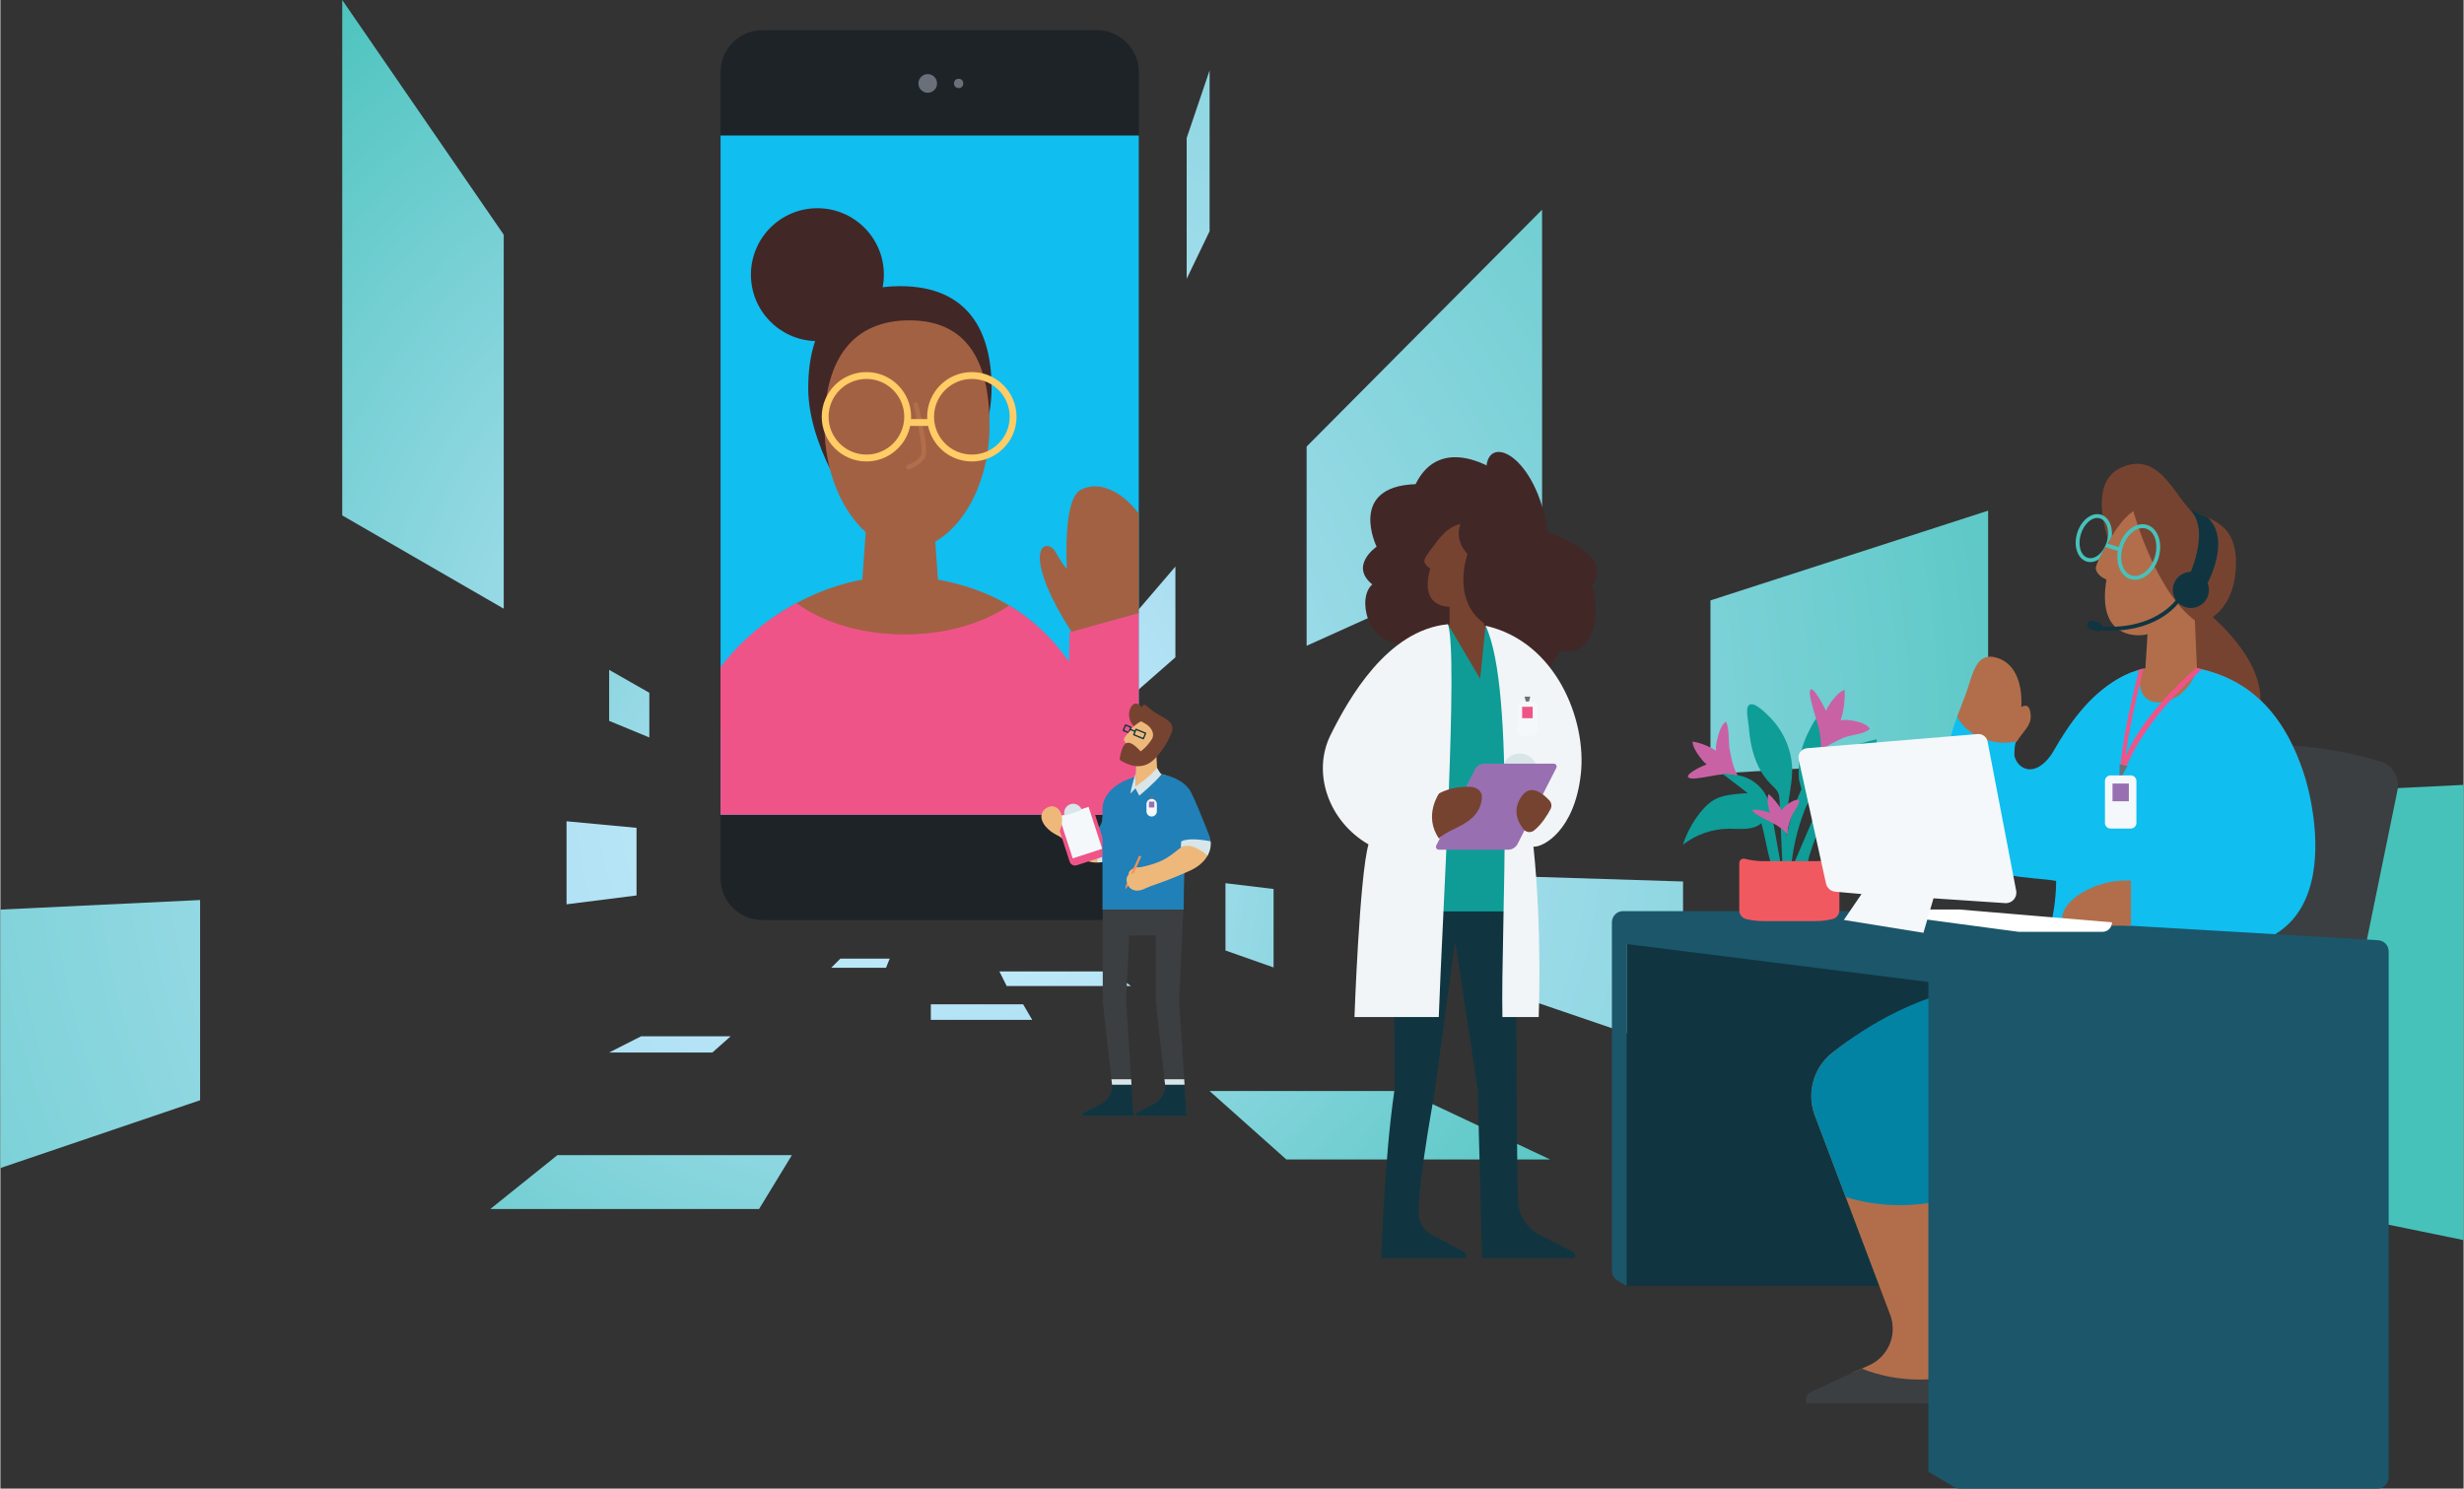
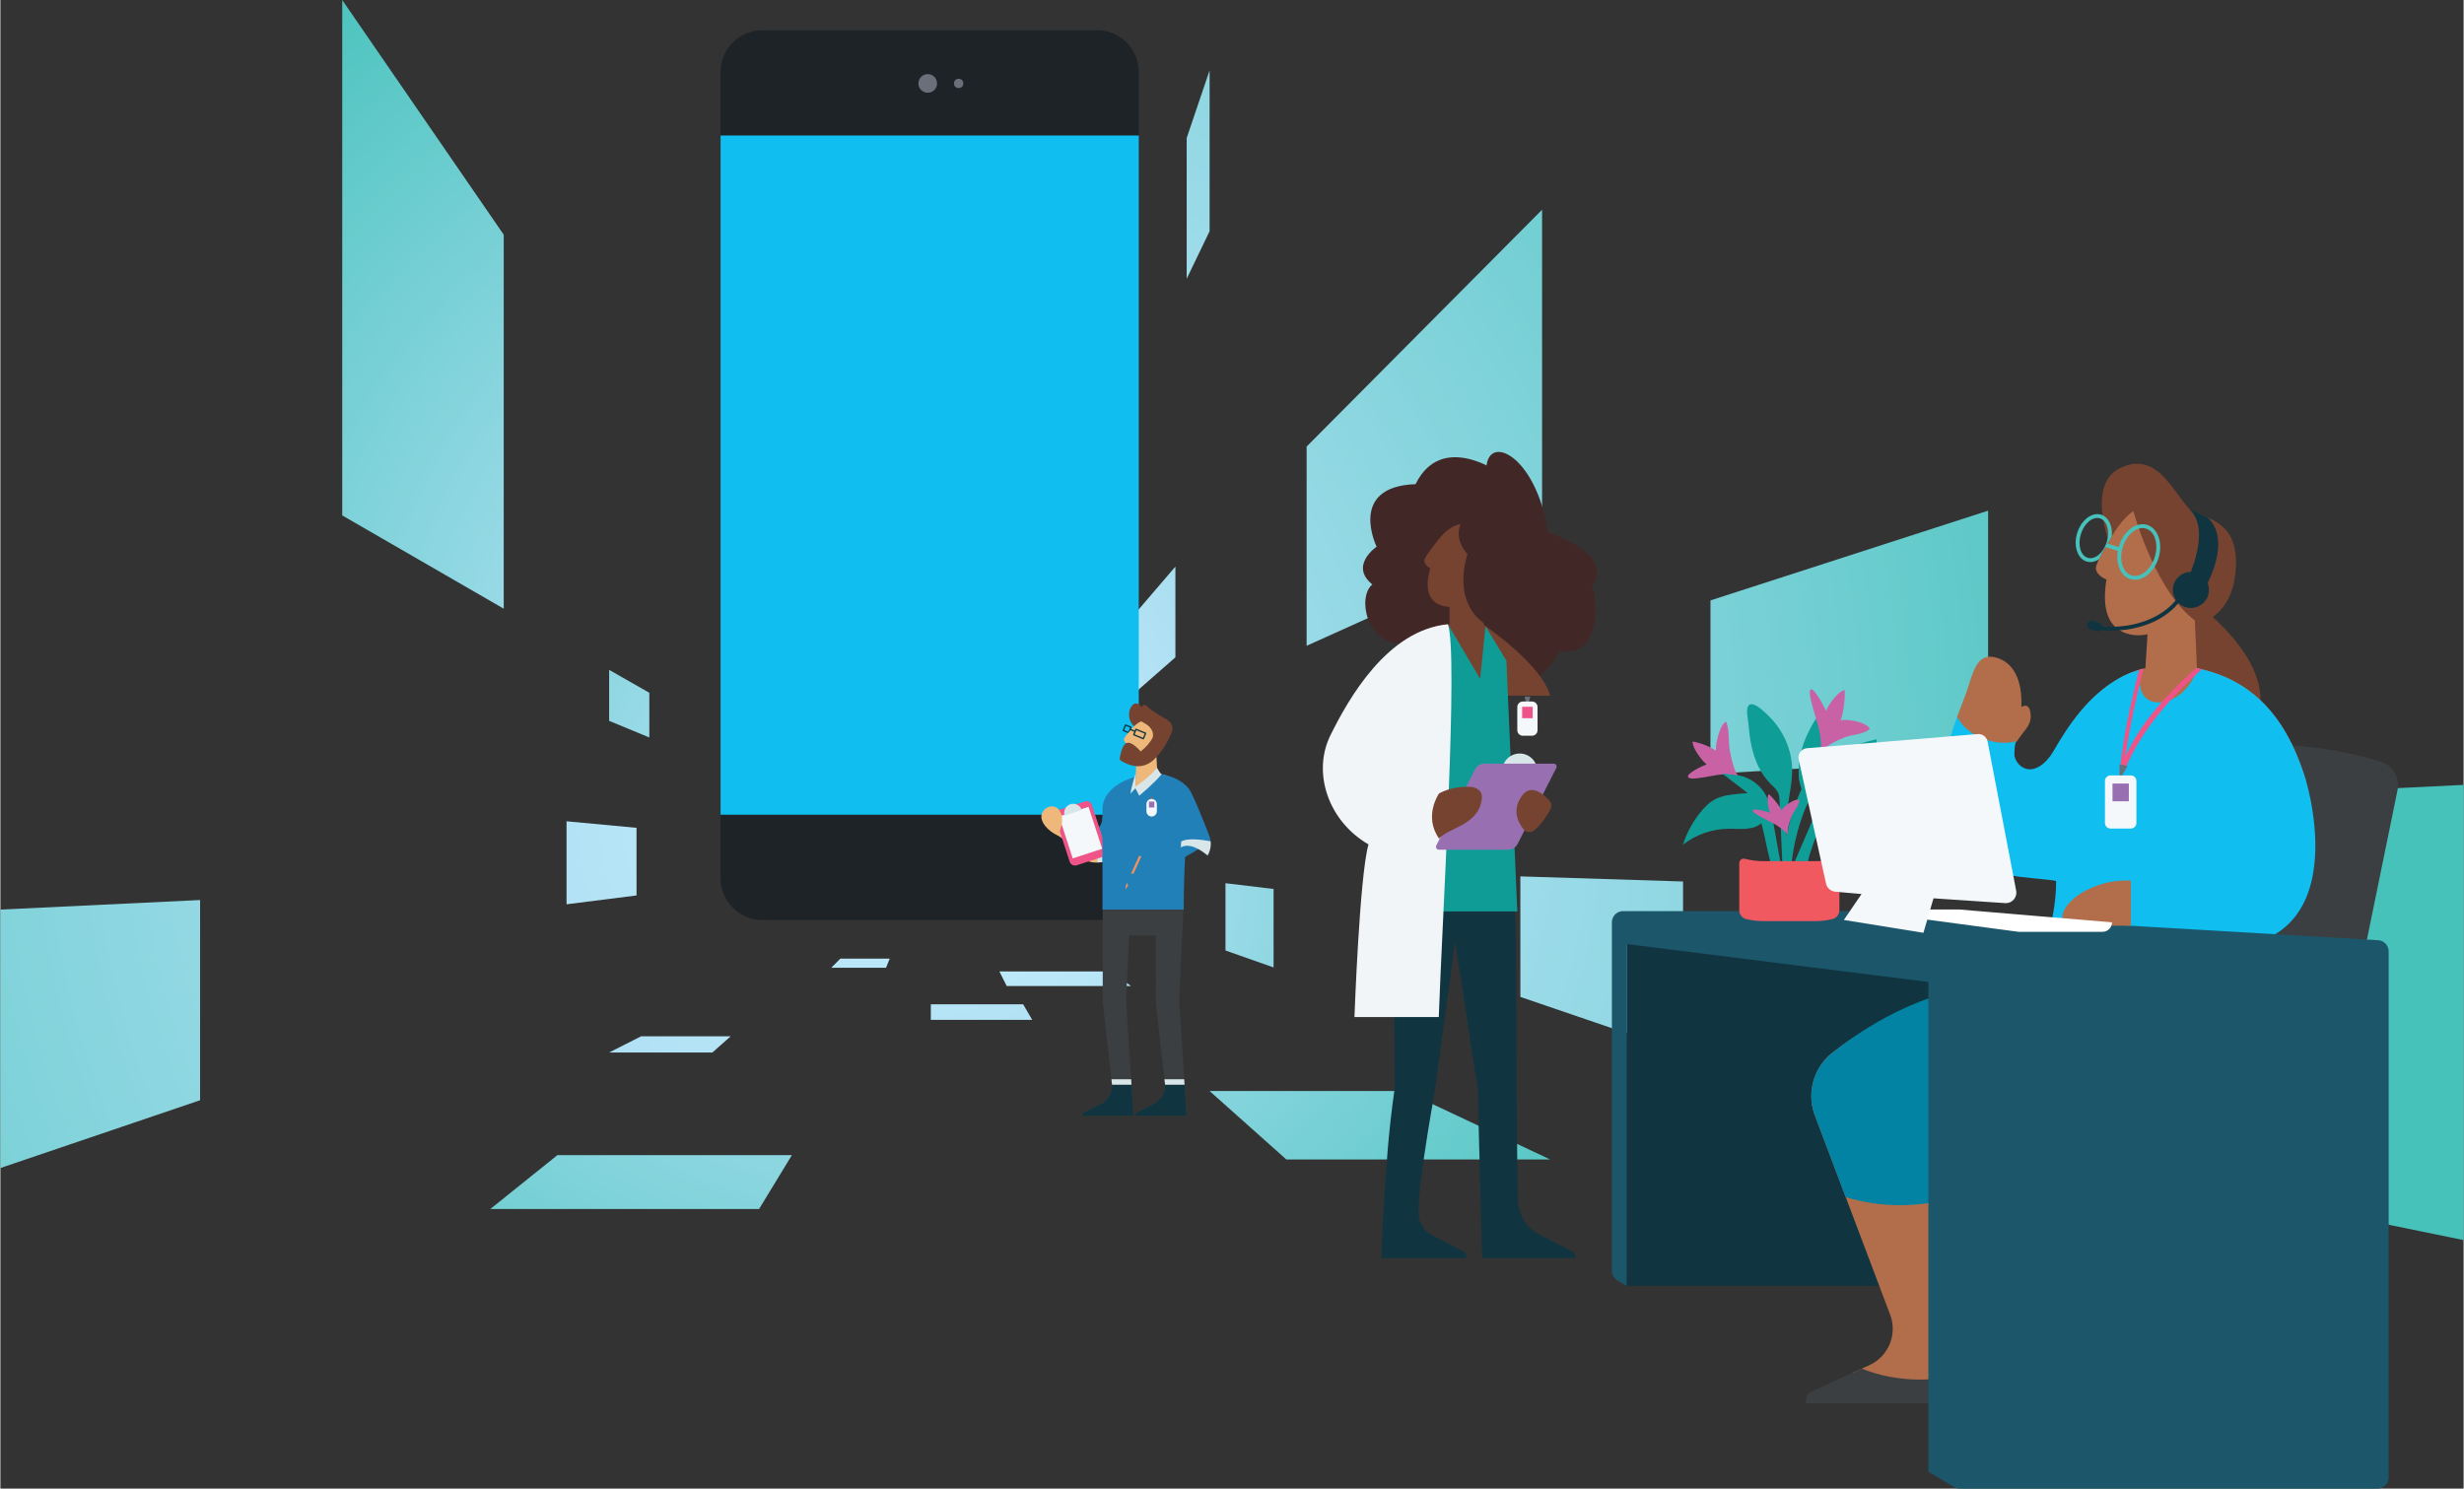
<svg xmlns="http://www.w3.org/2000/svg" xmlns:xlink="http://www.w3.org/1999/xlink" version="1.1" x="0px" y="0px" width="1938px" height="1171px" viewBox="0 0 1938.88 1171.9" style="enable-background:new 0 0 1938.88 1171.9;" xml:space="preserve" aria-hidden="true">
  <rect x="0" y="0" width="1938.88" height="1171.9" fill="#333333" stroke="none" />
  <style type="text/css">
	.st0-6089ab322bc5e{fill:url(#SVGID_1_6089ab322bc5e);}
	.st1-6089ab322bc5e{fill:url(#SVGID_2_6089ab322bc5e);}
	.st2-6089ab322bc5e{fill:url(#SVGID_3_6089ab322bc5e);}
	.st3-6089ab322bc5e{fill:url(#SVGID_4_6089ab322bc5e);}
	.st4-6089ab322bc5e{fill:url(#SVGID_5_6089ab322bc5e);}
	.st5-6089ab322bc5e{fill:url(#SVGID_6_6089ab322bc5e);}
	.st6-6089ab322bc5e{fill:url(#SVGID_7_6089ab322bc5e);}
	.st7-6089ab322bc5e{fill:url(#SVGID_8_6089ab322bc5e);}
	.st8-6089ab322bc5e{fill:url(#SVGID_9_6089ab322bc5e);}
	.st9-6089ab322bc5e{fill:url(#SVGID_10_6089ab322bc5e);}
	.st10-6089ab322bc5e{fill:url(#SVGID_11_6089ab322bc5e);}
	.st11-6089ab322bc5e{fill:url(#SVGID_12_6089ab322bc5e);}
	.st12-6089ab322bc5e{fill:url(#SVGID_13_6089ab322bc5e);}
	.st13-6089ab322bc5e{fill:url(#SVGID_14_6089ab322bc5e);}
	.st14-6089ab322bc5e{fill:url(#SVGID_15_6089ab322bc5e);}
	.st15-6089ab322bc5e{fill:url(#SVGID_16_6089ab322bc5e);}
	.st16-6089ab322bc5e{fill:url(#SVGID_17_6089ab322bc5e);}
	.st17-6089ab322bc5e{fill:#1E2327;}
	.st18-6089ab322bc5e{fill:#10BEF0;}
	.st19-6089ab322bc5e{fill:#697079;}
	.st20-6089ab322bc5e{clip-path:url(#SVGID_19_6089ab322bc5e);}
	.st21-6089ab322bc5e{fill:#EF5489;}
	.st22-6089ab322bc5e{fill:#A36143;}
	.st23-6089ab322bc5e{fill:#F15961;}
	.st24-6089ab322bc5e{fill:#422727;}
	.st25-6089ab322bc5e{fill:#B26E4B;}
	.st26-6089ab322bc5e{fill:#FFCC66;}
	.st27-6089ab322bc5e{fill:#774331;}
	.st28-6089ab322bc5e{fill:#103540;}
	.st29-6089ab322bc5e{fill:#0F9C97;}
	.st30-6089ab322bc5e{fill:#F2F5F7;}
	.st31-6089ab322bc5e{fill:#6A707A;}
	.st32-6089ab322bc5e{fill:#F4F8FA;}
	.st33-6089ab322bc5e{fill:#D8E5E9;}
	.st34-6089ab322bc5e{fill:#9870B1;}
	.st35-6089ab322bc5e{fill:#3B3F41;}
	.st36-6089ab322bc5e{fill:#EFB87B;}
	.st37-6089ab322bc5e{fill:#2180B7;}
	.st38-6089ab322bc5e{fill:#F6915A;}
	.st39-6089ab322bc5e{fill:#103541;}
	.st40-6089ab322bc5e{fill:#48C1BC;}
	.st41-6089ab322bc5e{fill:none;}
	.st42-6089ab322bc5e{fill:#0383A4;}
	.st43-6089ab322bc5e{fill:#1B566B;}
	.st44-6089ab322bc5e{fill:#C962A5;}
	.st45-6089ab322bc5e{fill:#0E9D97;}
	.st46-6089ab322bc5e{fill:#47C2BB;}
	.st47-6089ab322bc5e{fill:#FFFFFF;}
	.st48-6089ab322bc5e{fill:url(#SVGID_20_);}
	.st49-6089ab322bc5e{fill:url(#SVGID_21_);}
	.st50-6089ab322bc5e{fill:url(#SVGID_22_);}
	.st51-6089ab322bc5e{fill:url(#SVGID_23_);}
	.st52-6089ab322bc5e{fill:url(#SVGID_24_);}
	.st53-6089ab322bc5e{fill:url(#SVGID_25_);}
	.st54-6089ab322bc5e{fill:url(#SVGID_26_);}
	.st55-6089ab322bc5e{fill:url(#SVGID_27_);}
	.st56-6089ab322bc5e{fill:url(#SVGID_28_);}
	.st57-6089ab322bc5e{fill:url(#SVGID_29_);}
	.st58-6089ab322bc5e{fill:url(#SVGID_30_);}
	.st59-6089ab322bc5e{fill:url(#SVGID_31_);}
	.st60-6089ab322bc5e{fill:url(#SVGID_32_);}
	.st61-6089ab322bc5e{fill:url(#SVGID_33_);}
	.st62-6089ab322bc5e{fill:url(#SVGID_34_);}
	.st63-6089ab322bc5e{fill:url(#SVGID_35_);}
	.st64-6089ab322bc5e{fill:url(#SVGID_36_);}
	.st65-6089ab322bc5e{clip-path:url(#SVGID_38_);}
</style>
  <defs>
    <linearGradient class="cerosgradient" data-cerosgradient="true" id="CerosGradient_idbe8abf5ef" gradientUnits="userSpaceOnUse" x1="50%" y1="100%" x2="50%" y2="0%">
      <stop offset="0%" stop-color="#d1d1d1" />
      <stop offset="100%" stop-color="#d1d1d1" />
    </linearGradient>
    <linearGradient />
  </defs>
  <radialGradient id="SVGID_1_6089ab322bc5e" cx="692.736" cy="556.207" r="734.978" gradientUnits="userSpaceOnUse">
    <stop offset="0" style="stop-color:#C7F2FF" />
    <stop offset="0.234" style="stop-color:#B1E1F4" />
    <stop offset="1" style="stop-color:#47C2BB" />
  </radialGradient>
  <polygon class="st0-6089ab322bc5e" points="269.07,0 269.07,405.76 396.2,479.2 396.2,184.77 " />
  <radialGradient id="SVGID_2_6089ab322bc5e" cx="722.91" cy="625.608" r="1268.774" gradientUnits="userSpaceOnUse">
    <stop offset="0" style="stop-color:#C7F2FF" />
    <stop offset="0.234" style="stop-color:#B1E1F4" />
    <stop offset="1" style="stop-color:#47C2BB" />
  </radialGradient>
  <polygon class="st1-6089ab322bc5e" points="445.64,646.56 445.64,711.92 500.73,704.94 500.73,651.72 " />
  <radialGradient id="SVGID_3_6089ab322bc5e" cx="725.928" cy="682.939" r="596.391" gradientUnits="userSpaceOnUse">
    <stop offset="0" style="stop-color:#C7F2FF" />
    <stop offset="0.234" style="stop-color:#B1E1F4" />
    <stop offset="1" style="stop-color:#47C2BB" />
  </radialGradient>
  <polygon class="st2-6089ab322bc5e" points="479.17,567.51 479.17,527.35 510.8,545.39 510.8,580.58 " />
  <radialGradient id="SVGID_4_6089ab322bc5e" cx="722.91" cy="625.608" r="1268.774" gradientUnits="userSpaceOnUse">
    <stop offset="0" style="stop-color:#C7F2FF" />
    <stop offset="0.234" style="stop-color:#B1E1F4" />
    <stop offset="1" style="stop-color:#47C2BB" />
  </radialGradient>
  <polygon class="st3-6089ab322bc5e" points="0,716.08 157.2,708.55 157.2,866.17 0,919.54 " />
  <radialGradient id="SVGID_5_6089ab322bc5e" cx="722.91" cy="625.608" r="1268.774" gradientUnits="userSpaceOnUse">
    <stop offset="0" style="stop-color:#C7F2FF" />
    <stop offset="0.234" style="stop-color:#B1E1F4" />
    <stop offset="1" style="stop-color:#47C2BB" />
  </radialGradient>
  <polygon class="st4-6089ab322bc5e" points="951.81,55.4 951.81,182.02 933.77,219.45 933.77,108.63 " />
  <radialGradient id="SVGID_6_6089ab322bc5e" cx="725.928" cy="682.939" r="596.391" gradientUnits="userSpaceOnUse">
    <stop offset="0" style="stop-color:#C7F2FF" />
    <stop offset="0.234" style="stop-color:#B1E1F4" />
    <stop offset="1" style="stop-color:#47C2BB" />
  </radialGradient>
  <polygon class="st5-6089ab322bc5e" points="1002.17,699.86 1002.17,761.63 964.3,748.28 964.3,695.31 " />
  <radialGradient id="SVGID_7_6089ab322bc5e" cx="686.701" cy="577.33" r="1156.711" gradientUnits="userSpaceOnUse">
    <stop offset="0" style="stop-color:#C7F2FF" />
    <stop offset="0.234" style="stop-color:#B1E1F4" />
    <stop offset="1" style="stop-color:#47C2BB" />
  </radialGradient>
  <polygon class="st6-6089ab322bc5e" points="1700.02,629.51 1938.88,617.91 1938.88,976.27 1700.02,927.35 " />
  <radialGradient id="SVGID_8_6089ab322bc5e" cx="692.736" cy="556.207" r="734.978" gradientUnits="userSpaceOnUse">
    <stop offset="0" style="stop-color:#C7F2FF" />
    <stop offset="0.234" style="stop-color:#B1E1F4" />
    <stop offset="1" style="stop-color:#47C2BB" />
  </radialGradient>
  <polygon class="st7-6089ab322bc5e" points="385.62,951.81 597.18,951.81 623.03,909.37 438.48,909.37 " />
  <radialGradient id="SVGID_9_6089ab322bc5e" cx="686.701" cy="577.33" r="1156.711" gradientUnits="userSpaceOnUse">
    <stop offset="0" style="stop-color:#C7F2FF" />
    <stop offset="0.234" style="stop-color:#B1E1F4" />
    <stop offset="1" style="stop-color:#47C2BB" />
  </radialGradient>
  <polygon class="st8-6089ab322bc5e" points="732.38,790.66 732.38,802.89 812.18,802.89 805.05,790.66 " />
  <radialGradient id="SVGID_10_6089ab322bc5e" cx="698.352" cy="574.591" r="1051.04" gradientUnits="userSpaceOnUse">
    <stop offset="0" style="stop-color:#C7F2FF" />
    <stop offset="0.234" style="stop-color:#B1E1F4" />
    <stop offset="1" style="stop-color:#47C2BB" />
  </radialGradient>
  <polygon class="st9-6089ab322bc5e" points="1564.61,402.02 1564.61,595.91 1346.06,609.36 1346.06,472.67 " />
  <radialGradient id="SVGID_11_6089ab322bc5e" cx="722.91" cy="625.608" r="933.031" gradientUnits="userSpaceOnUse">
    <stop offset="0" style="stop-color:#C7F2FF" />
    <stop offset="0.234" style="stop-color:#B1E1F4" />
    <stop offset="1" style="stop-color:#47C2BB" />
  </radialGradient>
  <polygon class="st10-6089ab322bc5e" points="924.89,446.05 924.89,517.49 864.09,570.75 864.09,516.98 " />
  <radialGradient id="SVGID_12_6089ab322bc5e" cx="595.216" cy="652.65" r="1131.163" gradientUnits="userSpaceOnUse">
    <stop offset="0" style="stop-color:#C7F2FF" />
    <stop offset="0.234" style="stop-color:#B1E1F4" />
    <stop offset="1" style="stop-color:#47C2BB" />
  </radialGradient>
  <polygon class="st11-6089ab322bc5e" points="1028.18,351.56 1028.18,508.4 1213.52,424.82 1213.52,165.09 " />
  <radialGradient id="SVGID_13_6089ab322bc5e" cx="722.91" cy="625.608" r="1268.774" gradientUnits="userSpaceOnUse">
    <stop offset="0" style="stop-color:#C7F2FF" />
    <stop offset="0.234" style="stop-color:#B1E1F4" />
    <stop offset="1" style="stop-color:#47C2BB" />
  </radialGradient>
  <polygon class="st12-6089ab322bc5e" points="1196.42,689.94 1324.48,693.96 1324.48,828.58 1196.42,784.83 " />
  <radialGradient id="SVGID_14_6089ab322bc5e" cx="692.736" cy="556.207" r="734.978" gradientUnits="userSpaceOnUse">
    <stop offset="0" style="stop-color:#C7F2FF" />
    <stop offset="0.234" style="stop-color:#B1E1F4" />
    <stop offset="1" style="stop-color:#47C2BB" />
  </radialGradient>
  <polygon class="st13-6089ab322bc5e" points="951.81,858.93 1105.45,858.93 1219.86,912.8 1012.21,912.8 " />
  <radialGradient id="SVGID_15_6089ab322bc5e" cx="722.91" cy="625.608" r="1268.774" gradientUnits="userSpaceOnUse">
    <stop offset="0" style="stop-color:#C7F2FF" />
    <stop offset="0.234" style="stop-color:#B1E1F4" />
    <stop offset="1" style="stop-color:#47C2BB" />
  </radialGradient>
  <polygon class="st14-6089ab322bc5e" points="504.32,815.84 479.17,828.58 560.44,828.58 574.83,815.84 " />
  <radialGradient id="SVGID_16_6089ab322bc5e" cx="722.91" cy="625.608" r="963.347" gradientUnits="userSpaceOnUse">
    <stop offset="0" style="stop-color:#C7F2FF" />
    <stop offset="0.234" style="stop-color:#B1E1F4" />
    <stop offset="1" style="stop-color:#47C2BB" />
  </radialGradient>
  <polygon class="st15-6089ab322bc5e" points="697.13,761.88 653.97,761.88 661.16,754.69 700.01,754.69 " />
  <radialGradient id="SVGID_17_6089ab322bc5e" cx="722.91" cy="625.608" r="1268.774" gradientUnits="userSpaceOnUse">
    <stop offset="0" style="stop-color:#C7F2FF" />
    <stop offset="0.234" style="stop-color:#B1E1F4" />
    <stop offset="1" style="stop-color:#47C2BB" />
  </radialGradient>
  <polygon class="st16-6089ab322bc5e" points="889.94,776.27 792.1,776.27 786.34,764.76 874.11,764.76 " />
  <g>
    <path class="st17-6089ab322bc5e" d="M863.07,724.32h-263.2c-18.24,0-33.03-14.79-33.03-33.03v-49.84l115.11-265.92L566.84,106.72V56.77   c0-18.24,14.79-33.03,33.03-33.03h263.2c18.24,0,33.03,14.79,33.03,33.03v49.84L780.99,378.78L896.1,641.35v49.94   C896.1,709.53,881.31,724.32,863.07,724.32z" />
    <g>
      <rect x="566.89" y="106.67" class="st18-6089ab322bc5e" width="329.15" height="534.73" />
    </g>
    <g>
      <circle class="st19-6089ab322bc5e" cx="729.94" cy="65.68" r="7.35" />
      <circle class="st19-6089ab322bc5e" cx="754.27" cy="65.68" r="3.66" />
    </g>
  </g>
  <g>
    <defs>
-       <rect id="SVGID_18_6089ab322bc5e" x="566.89" y="106.67" width="329.15" height="534.73" />
-     </defs>
+       </defs>
    <clipPath id="SVGID_19_6089ab322bc5e">
      <use xlink:href="#SVGID_18_6089ab322bc5e" style="overflow:visible;" />
    </clipPath>
    <g class="st20-6089ab322bc5e">
      <g>
        <path class="st21-6089ab322bc5e" d="M905.94,479.53l-64.32,17.9l-1.11,50.04c-14.98,194.68-2.24,279.97,73.71,245.49     c18.11-6.81,33.39-20.64,42.04-38.82l2.79-5.85C1003.01,656.83,969.76,573.04,905.94,479.53z" />
        <path class="st22-6089ab322bc5e" d="M850.48,385.57c-10.56,5.37-12.07,34.74-11.11,62.23c-4.63-4.57-8.68-14.46-11.38-16.41     c-10-7.21-21.08,9.38,15.07,66.02l64.32-17.9c-2.55-3.47,6.68-43.06-3.03-62.17C892.53,394.07,869.73,375.8,850.48,385.57z" />
      </g>
      <rect x="596.18" y="708.77" class="st23-6089ab322bc5e" width="267.01" height="119.07" />
      <path class="st22-6089ab322bc5e" d="M864.09,570.75c-25.26-73.97-71.19-104.39-126.09-114.41l-3.61-50.67h-52.32l-3.61,50.67    c-54.9,10.03-116.57,52.17-132.6,115.85L864.09,570.75z" />
      <path class="st21-6089ab322bc5e" d="M934.43,874.41c-4.12-131.3-47.7-242.64-68.53-303.65c-16.02-46.91-42.16-76.29-71.83-94.07    c-20.45,14.02-49.8,22.81-82.43,22.81c-34.04,0-64.5-9.58-85.02-24.67c-37.14,19.98-71.54,53.59-82.56,97.37    c0,0-29.74,99.81-15.75,219.29c6.98,59.64,70.46,94.89,124.43,68.55c53.49-26.1,70.63-70.99,70.63-70.99l11.56-50.52h84.66    l24.66,221.91h6.44C897.84,960.45,935.91,921.54,934.43,874.41z" />
      <g>
        <g>
          <path class="st24-6089ab322bc5e" d="M654.03,371.1l123.94-43.31c1.46-7.83,2.24-15.37,2.24-22.24c0-44.34-18.04-80.28-72.16-80.28      c-4.81,0-9.32,0.3-13.57,0.84c0.61-3.2,0.94-6.49,0.94-9.87c0-28.9-23.42-52.32-52.32-52.32c-28.9,0-52.32,23.42-52.32,52.32      c0,28.29,22.46,51.33,50.53,52.27c-3.77,11.08-5.42,23.67-5.42,37.03C635.87,325.98,642.73,348.67,654.03,371.1z" />
        </g>
        <path class="st22-6089ab322bc5e" d="M648.7,335.19c0,53.8,30.67,97.42,64.95,97.42S778.6,389,778.6,335.19s-19.85-82.99-63.14-82.99     C672.15,252.2,648.7,281.39,648.7,335.19z" />
        <path class="st25-6089ab322bc5e" d="M714.76,369.6c0.19,0,0.38-0.03,0.57-0.09c0.38-0.13,9.45-3.21,12.65-9.61c3.05-6.09-4.19-35.96-5.67-41.88     c-0.24-0.97-1.23-1.55-2.19-1.31c-0.97,0.24-1.55,1.22-1.31,2.19c3.55,14.2,7.74,35.8,5.94,39.39c-2.11,4.22-8.34,7.06-10.57,7.8     c-0.95,0.32-1.46,1.34-1.14,2.28C713.3,369.12,714.01,369.6,714.76,369.6z" />
        <path class="st26-6089ab322bc5e" d="M764.67,292.92c-19.4,0-35.18,15.78-35.18,35.18c0,0.61,0.06,1.2,0.09,1.8h-12.81     c0.03-0.6,0.09-1.2,0.09-1.8c0-19.4-15.78-35.18-35.18-35.18c-19.4,0-35.18,15.78-35.18,35.18s15.78,35.18,35.18,35.18     c16.93,0,31.09-12.02,34.43-27.96h14.13c3.34,15.95,17.5,27.96,34.43,27.96c19.4,0,35.18-15.78,35.18-35.18     S784.07,292.92,764.67,292.92z M681.68,357.87c-16.41,0-29.77-13.35-29.77-29.77c0-16.41,13.35-29.77,29.77-29.77     s29.77,13.35,29.77,29.77C711.45,344.51,698.1,357.87,681.68,357.87z M764.67,357.87c-16.41,0-29.77-13.35-29.77-29.77     c0-16.41,13.35-29.77,29.77-29.77c16.41,0,29.77,13.35,29.77,29.77C794.44,344.51,781.09,357.87,764.67,357.87z" />
      </g>
    </g>
  </g>
  <g>
    <path class="st24-6089ab322bc5e" d="M1244.06,450.09c13.14-3.46,22.82,70.53-16.6,62.23c-24.89,48.4-71.19,17.66-71.19,17.66   s-45.04,5.25-53.65-23.49c-27.28,0.3-34.75-36.35-22.72-46.38c-18.39-14.87,3.38-29.73,3.38-29.73s-23.16-47.37,30.65-49.22   c20.18-41.02,64.44-9.9,64.44-9.9l19.47,59.12C1197.84,430.38,1230.92,453.55,1244.06,450.09z" />
    <path class="st27-6089ab322bc5e" d="M1164.16,414.91c-14.43-6.69-24.88-0.67-35.04,13.57c-1.39,1.72-8.35,10.54-8.27,13.01   c0.07,2.47,2.44,4.88,4.71,6.02c-4.27,14.53-2.04,24.29,6.71,28.35c11.92,5.53,28.64-1.09,38.85-23.09   C1179.33,435.06,1179.64,422.09,1164.16,414.91z" />
    <path class="st28-6089ab322bc5e" d="M1127.54,972.65c0,0,24.25,12.71,24.25,12.71c1.24,0.59,2.04,1.86,2.04,3.25v1.85h-66.92   c0,0,1.23-31.81,2.51-49.75c1.44-20.24,2.87-47.87,8.1-84.06c-0.07-89.88-4.38-192.82,13.09-208.47h76.64l5.53,78.85l0.75,131.83   c0.23,17.48,0.31,85.17,1.48,91.06c1.94,9.83,8.49,18.44,17.58,22.72l24.94,12.71c1.24,0.59,2.04,1.86,2.04,3.25v1.85h-73.14   l0.01-0.32c0,0-0.16,0.32-0.16,0.32c-0.65-19.31-2.13-87.36-2.63-102.14c-0.33-9.73-0.5-19.46-0.54-29.2l-17.99-117.89   l-16.24,119.03c-1.35,7.76-16.25,90.04-11.71,100.46C1119.87,966.92,1121.61,969.55,1127.54,972.65z" />
    <path class="st27-6089ab322bc5e" d="M1219.86,547.72c-6.15-24.41-52.21-55.79-52.21-55.79v-35.96l-26.97,7.18v28.41   c-21.04,3.84-40.8,34.94-49.71,55.61L1219.86,547.72z" />
    <polygon class="st29-6089ab322bc5e" points="1169.03,492.94 1164.77,534.45 1139.38,491.45 1120.55,518.12 1088.88,717.53 1194.04,717.53    1185.41,520.16 1172.49,498.84  " />
    <path class="st24-6089ab322bc5e" d="M1218.14,418.97c54.96,20.05,35.28,41.14,35.28,41.14s-59.16,28.7-60.54,28.7s1.38,20.51-24.89,1.96   c-26.28-18.55-13.17-54.63-13.17-54.63s-13.44-12.44-2.9-28.98c10.54-16.54,17.89-6.95,17.67-36.98   C1169.38,340.15,1208.82,357.43,1218.14,418.97z" />
    <g>
-       <path class="st30-6089ab322bc5e" d="M1169.03,492.62c55.32,12.45,79.61,73.94,75.02,116.51c-4.84,44.95-30.03,58.2-37.34,57.39    c6.92,64.99,4.15,134.14,4.15,134.14h-28.55C1180.74,732.03,1193.23,543.09,1169.03,492.62z" />
      <path class="st30-6089ab322bc5e" d="M1046.99,578.7c14.23-28.7,44.6-82.63,92.39-87.26c8.4,22.69-4.41,230.63-7.18,309.22h-66.36    c0,0,3.98-111.33,11.04-135.89C1045.21,646.43,1032.33,608.26,1046.99,578.7z" />
    </g>
    <g>
      <polygon class="st31-6089ab322bc5e" points="1204.22,548.46 1201.97,557.11 1199.73,548.46   " />
      <path class="st32-6089ab322bc5e" d="M1198.39,579.23h7.17c2.42,0,4.39-1.98,4.39-4.39v-18.18c0-2.42-1.98-4.39-4.39-4.39h-7.17    c-2.42,0-4.39,1.98-4.39,4.39v18.18C1193.99,577.26,1195.97,579.23,1198.39,579.23z" />
      <rect x="1197.83" y="556.4" transform="matrix(-1 -4.581681e-11 4.581681e-11 -1 2403.948 1121.808)" class="st21-6089ab322bc5e" width="8.3" height="9" />
    </g>
    <path class="st33-6089ab322bc5e" d="M1209.05,611.37c2.39-7.26-1.56-15.07-8.82-17.46h0c-7.26-2.39-15.07,1.56-17.46,8.82L1209.05,611.37z" />
    <path class="st34-6089ab322bc5e" d="M1168.12,601.18h54.58c1.71,0,2.81,1.8,2.04,3.32l-30.51,59.9c-1.42,2.78-4.27,4.53-7.39,4.53h-54.58   c-1.71,0-2.81-1.8-2.04-3.32l30.51-59.9C1162.15,602.93,1165.01,601.18,1168.12,601.18z" />
    <path class="st27-6089ab322bc5e" d="M1220.17,636.97c-2.32,4.43-6.83,11.92-12.91,16.78c-2.56,2.04-6.31,1.65-8.36-0.9   c-4.2-5.22-9.45-15.19-1.17-26.43c7.14-9.69,16.91-1.32,21.55,3.73C1220.99,632.01,1221.34,634.73,1220.17,636.97z" />
    <path class="st27-6089ab322bc5e" d="M1156.97,619.43c-15.05-0.68-24.58,5.26-24.58,5.26s-12.45,17.7,0,35.47c8.16-8.98,31.81-10.58,33.75-31.93   C1166.62,622.9,1162.31,619.67,1156.97,619.43z" />
  </g>
  <g>
    <path class="st35-6089ab322bc5e" d="M907.46,869.28l-12.81,6.53c-0.64,0.3-1.05,0.95-1.05,1.67v0.95h40.06l-5.85-90.67l3.4-72.07   c0.44-9.33-6.96-17.16-16.3-17.24l-30.64-0.26c-9.15-0.08-16.61,7.32-16.6,16.47l0.04,72.96l0,0.77l0.03,0.31l7.32,65.69   c-0.02,6.39-3.65,12.2-9.35,14.89l-12.81,6.53c-0.64,0.3-1.05,0.95-1.05,1.67v0.95h40.06l-5.85-90.67l2.42-51.34h20.93l0.03,51.21   l0,0.77l0.03,0.31l7.32,65.69C916.79,860.77,913.16,866.59,907.46,869.28z" />
    <path class="st36-6089ab322bc5e" d="M910.71,609.05l-1.04-18.73h-15.09l-1.04,22.25c-13.26,5.1-15.04,10.42-15.04,20.74l49.38-3.62   C927.88,619.38,926.54,610.84,910.71,609.05z" />
    <g>
      <path class="st28-6089ab322bc5e" d="M916.81,854.39c-0.02,6.39-3.65,12.2-9.35,14.89l-12.81,6.53c-0.64,0.3-1.05,0.95-1.05,1.67v0.95h40.06    l-1.58-24.51h-15.32L916.81,854.39z" />
      <path class="st28-6089ab322bc5e" d="M890.34,853.92h-15.32l0.05,0.47c-0.02,6.39-3.65,12.2-9.35,14.89l-12.81,6.53    c-0.64,0.3-1.05,0.95-1.05,1.67v0.95h40.06L890.34,853.92z" />
    </g>
    <g>
      <polygon class="st33-6089ab322bc5e" points="931.81,849.65 916.28,849.65 916.76,853.92 932.08,853.92   " />
      <polygon class="st33-6089ab322bc5e" points="890.07,849.65 874.54,849.65 875.02,853.92 890.34,853.92   " />
    </g>
    <g>
      <path class="st27-6089ab322bc5e" d="M892.13,554.3c-5.26,3.43-5.25,14.72,1.96,18.57c7.21,3.85,9.41-7.05,9.41-7.05L892.13,554.3z" />
      <path class="st36-6089ab322bc5e" d="M908.64,568.94c-7.61-4.07-13.46-1.13-19.41,6.28c-0.81,0.89-4.85,5.45-4.88,6.79    c-0.04,1.34,1.17,2.72,2.37,3.41c-2.76,7.74-1.85,13.11,2.77,15.57c6.29,3.36,15.56,0.29,21.76-11.32    C916.25,580.33,916.81,573.3,908.64,568.94z" />
      <path class="st27-6089ab322bc5e" d="M897.57,591.56c4.09-3.15,6.92-6.67,8.81-9.69c2.49-3.95-0.16-9.48-5.42-12.29c-2.26-1.21-4.1-2.29-4.1-2.29    c-8.77-4.69-4.73-13-4.73-13c3.07-1.98,6.29,2.56,6.29,2.56s0.95-2.91,3.15-1.74c6.85,6.81,13.7,8.81,18.32,12.72    c2.65,2.24,3.42,6.02,1.95,9.16c-2.29,4.91-5.71,12.95-13.36,20.56c-10.47,10.41-22.2,3.7-26.14,1.56    c-0.89-0.48-1.46-1.47-1.26-2.47C883.31,585.38,886.31,579.12,897.57,591.56z" />
      <path class="st28-6089ab322bc5e" d="M901.62,576.75l-7.56-3.1c-0.27-0.11-0.58,0.02-0.7,0.29l-0.47,1.15l-2.96-1.21l0.47-1.15    c0.11-0.27-0.02-0.58-0.29-0.7l-4.27-1.75c-0.27-0.11-0.58,0.02-0.7,0.29l-1.75,4.27c-0.11,0.27,0.02,0.58,0.29,0.7l3.88,1.59    c0.74-0.89,1.4-1.62,1.67-1.93c0.29-0.34,0.29-0.34,0.29-0.34l0,0l2.96,1.21l-0.88,2.14c-0.11,0.27,0.02,0.58,0.29,0.7l7.56,3.1    c0.27,0.11,0.58-0.02,0.7-0.29l1.75-4.27C902.02,577.18,901.89,576.87,901.62,576.75z M887.87,576.11l-3.29-1.35l1.35-3.29    l3.29,1.35L887.87,576.11z M899.38,580.83l-6.57-2.69l1.35-3.29l6.57,2.69L899.38,580.83z" />
    </g>
    <g>
      <path class="st36-6089ab322bc5e" d="M852.1,676.32c-3.64-1.85-14.13-15.1-17.54-17.19c-1.7-1.05-3.4-2.11-5.09-3.18l-2.53-1.63l-1.73-3.24    c-3-1.98-4.66-4.46-2.68-7.46c1.79-2.72,5.28-3.66,8.16-2.34l0.17,0.08l2.57,1.18l2.62,1.17c1.75,0.78,3.52,1.54,5.28,2.28    c3.54,1.49,7.09,2.91,10.65,4.27c3.56,1.35,7.13,2.61,10.7,3.78c3.56,1.15,7.12,2.18,10.62,3.05l0,0    c5.41,1.35,1.6,10.38,0.25,15.8S862.3,681.74,852.1,676.32z" />
      <path class="st33-6089ab322bc5e" d="M873.31,657.1L873.31,657.1c-3.5-0.87-7.06-1.9-10.62-3.06c-1.07-0.35-2.14-0.72-3.2-1.08    c0.89,1.38,1.48,2.96,1.92,4.51c0.62,2.17,0.93,4.39,1.26,6.61c0.36,2.44,0.66,4.9,0.79,7.36c0.12,2.09,0.16,5.33,0.01,7.48    c5.29,0.23,9.26-1.32,10.09-4.61C874.91,668.91,878.73,658.45,873.31,657.1z" />
      <path class="st37-6089ab322bc5e" d="M862.74,653.46c4.76,6.5,4.76,25.35,4.76,25.35l15.63-13.88c0,0-7.82-26.29-15.63-21.67    C867.49,650.01,862.74,653.46,862.74,653.46z" />
      <g>
        <path class="st21-6089ab322bc5e" d="M867.82,674.48l-20.61,6.71c-2.3,0.75-4.78-0.51-5.53-2.81l-11.46-35.21c-0.75-2.3,0.51-4.78,2.81-5.53     l20.61-6.71c2.3-0.75,4.78,0.51,5.53,2.81l11.46,35.21C871.38,671.26,870.12,673.73,867.82,674.48z" />
        <rect x="838.33" y="637.66" transform="matrix(0.951 -0.309 0.309 0.951 -160.955 295.356)" class="st32-6089ab322bc5e" width="24.39" height="34.74" />
        <path class="st33-6089ab322bc5e" d="M837.7,642.1c-1.23-3.73,0.8-7.74,4.53-8.97h0c3.73-1.23,7.74,0.8,8.97,4.53L837.7,642.1z" />
      </g>
      <path class="st36-6089ab322bc5e" d="M832.23,657.58c0,0,6.66-11.34,1.6-19.24c-5.06-7.9-16.68-1.24-14.08,7S832.23,657.58,832.23,657.58z" />
    </g>
    <path class="st37-6089ab322bc5e" d="M951.33,657.29c-4.19-10.74-13.31-33.66-15.89-36.32c-4.55-6.13-13.71-10.67-24.73-11.92l-17.29,11.53   l0.12-9.07c-17.17,4.75-26.05,15.04-26.05,25.35v79.22h63.94c0-16.56,0.44-30.23,1.1-41.42c0,0,20.17-11.69,20.09-12.36   C952.42,660.58,951.96,658.85,951.33,657.29z" />
    <path d="M953.57,662.55" />
    <g>
      <path class="st38-6089ab322bc5e" d="M886.78,695.01l-0.74,1.64l-0.65,3.6l2.27-2.88l0.06-0.14C887.31,696.53,886.99,695.78,886.78,695.01z" />
    </g>
-     <path class="st36-6089ab322bc5e" d="M930.2,666.44c-4.82,3.51-9.6,8.17-16.57,11.33c-8.09,3.66-16.79,5.03-16.79,5.03s-4.15-0.68-7.29,2.35   c-1.18,1.15-1.69,2.44-1.46,3.49c-4.32,3.03-0.31,18.05,14.02,10.34c0.95-0.29,1.9-0.68,2.83-1.18l-0.01-0.02l2.3-0.78   c2.02-0.7,4.03-1.41,6.03-2.14c4.01-1.46,8-3,11.98-4.62c3.98-1.62,7.94-3.35,11.9-5.17c6.3-2.99,11.13-7.4,13.66-12.56   C942.91,663.05,932.57,664.71,930.2,666.44z" />
    <path class="st33-6089ab322bc5e" d="M952.75,664.31c0-0.66-0.05-1.33-0.13-2.01c-5.61-1.06-18.02-2.93-23.19,0.19l-0.26,4.68   c6.97-4.26,16.69,2.66,21.09,6.36C951.87,670.68,952.75,667.56,952.75,664.31z" />
    <polygon class="st38-6089ab322bc5e" points="896.38,673.64 898,674.37 892,687.66 889.87,688.02  " />
    <path class="st33-6089ab322bc5e" d="M910.48,604.54c0,0-5.68,7.05-17.04,14.73l0.11-10.24c0,0-3.32,10.08-4.03,15.76l3.89-4.18l3.04,5.78   c0,0,12.26-10.12,17.58-16.87C912.96,609.16,910.48,604.54,910.48,604.54z" />
    <g>
      <polygon class="st31-6089ab322bc5e" points="905.04,627.01 906.19,631.45 907.35,627.01   " />
      <path class="st32-6089ab322bc5e" d="M906.19,642.82L906.19,642.82c-2.25,0-4.1-1.84-4.1-4.1v-5.65c0-2.25,1.84-4.1,4.1-4.1l0,0    c2.25,0,4.1,1.84,4.1,4.1v5.65C910.29,640.97,908.45,642.82,906.19,642.82z" />
      <rect x="904.06" y="631.09" class="st34-6089ab322bc5e" width="4.26" height="4.62" />
    </g>
  </g>
  <g>
    <path class="st35-6089ab322bc5e" d="M1859.54,755.5l27.32-133.47c2.02-9.89-3.83-19.71-13.5-22.59c-28.05-8.36-85.93-21.33-135.75-5.07   c-68.69,22.42-40.48,152-40.48,152L1859.54,755.5z" />
    <g>
      <path class="st27-6089ab322bc5e" d="M1733.82,479.2l-44.58,5.79c10.6,66.84,19.18,103.16,44.58,103.16    C1782.3,588.15,1804.61,537.95,1733.82,479.2z" />
      <path class="st27-6089ab322bc5e" d="M1730.64,406.5c-17.26-7.11-28.03-54.08-61.9-38.09c-28.19,13.31-7.12,63.47-7.12,63.47    S1747.89,413.6,1730.64,406.5z" />
    </g>
    <path class="st25-6089ab322bc5e" d="M1814.8,614.6c-17.2-57.28-48.47-80.83-85.85-88.59l-2.29-53.56l-35.79,14.33l-2.46,39.23   c-37.38,7.76-72.93,52.19-83.85,101.51L1814.8,614.6z" />
    <path class="st25-6089ab322bc5e" d="M1711.11,398.8c-23.47-7.61-38.43,3.62-51.42,27.44c-1.82,2.91-10.88,17.78-10.31,21.57   c0.57,3.78,4.67,7.05,8.39,8.4c-3.86,23.17,1.4,37.79,15.63,42.41c19.39,6.29,43.9-7.03,55.51-42.83   C1738.25,427,1736.29,406.97,1711.11,398.8z" />
    <path class="st27-6089ab322bc5e" d="M1678.88,402.41c0,0,18.26,67.02,51.76,88.34c0,0,26.25-4.74,28.86-42.47c2.61-37.73-21.18-39.46-39.01-47.88   C1702.66,391.99,1693.1,379.04,1678.88,402.41z" />
    <g>
      <path class="st39-6089ab322bc5e" d="M1660.45,496.53c-3.78,0-7.78-0.2-12.03-0.64l0.32-3.03c47.24,4.92,64.37-21.36,64.54-21.63l2.58,1.62    C1715.19,473.9,1700.44,496.53,1660.45,496.53z" />
      <circle class="st39-6089ab322bc5e" cx="1724.21" cy="464.43" r="14.21" />
      <path class="st39-6089ab322bc5e" d="M1723,400.91c0.01,0.01,0.01,0.02,0.02,0.02c17.77,16.35-1.35,54.87-1.35,54.87l14.21,6.09    c0,0,20.99-36.03,1.66-54.43C1733.15,405.48,1723.38,401.29,1723,400.91z" />
      <path class="st39-6089ab322bc5e" d="M1649.92,497.01l-4.83-1.55c-1.86-0.6-2.89-2.61-2.3-4.47l0,0c0.6-1.86,2.61-2.89,4.47-2.3l4.83,1.55    c1.86,0.6,2.89,2.61,2.3,4.47l0,0C1653.79,496.57,1651.78,497.6,1649.92,497.01z" />
    </g>
    <g>
      <path class="st40-6089ab322bc5e" d="M1615.74,592.18c0.14-0.22,0.29-0.43,0.43-0.66C1616.27,591.03,1616.1,591.32,1615.74,592.18z" />
      <path class="st18-6089ab322bc5e" d="M1814.8,614.6c-17.11-56.98-48.15-80.58-85.28-88.45c-6.44,18.24-19.26,26.82-31.11,26.82    c-11.77,0-18.14-11.65-11.92-26.52c0,0.05-9.16,2.86-10,3.21c-3.4,1.4-6.69,3.06-9.87,4.91c-22.64,13.24-38.01,34.81-50.79,57.12    c-4.44,7.74-14.38,17.95-24.1,12.36c-3.29-1.89-5.54-5.3-6.39-8.97c-0.24-1.05,0.11-12.33,2.04-11.54    c-0.03-0.01-47.2-19.31-47.2-19.31c-16.95,47.02-11.37,78.05,4.81,98.44c9.71,12.24,23.24,20.65,38,26.38    c4.48,1.74,30.52,3.23,35.15,4.51c-0.01,28.49-9.51,52.42-9.51,52.42l108.34-2.15l-0.02-0.29    C1862.16,767.72,1814.8,614.6,1814.8,614.6z" />
    </g>
    <g>
      <g>
        <path class="st41-6089ab322bc5e" d="M1688.86,518.84c-0.59,2.26-1.24,4.78-1.93,7.51c0.49-0.11,0.99-0.24,1.48-0.34L1688.86,518.84z" />
        <path class="st21-6089ab322bc5e" d="M1672.23,606.4c12.07-31.35,38.58-59.85,60.56-79.53c-1.27-0.31-2.55-0.6-3.84-0.86l-0.04-0.59     c-20.85,18.36-44.92,43.63-56.15,70.18c2.7-21.8,9.43-50.52,14.16-69.25c-1.18,0.27-2.36,0.56-3.54,0.87     c-5.69,22.67-13.89,58.42-14.92,80.17L1672.23,606.4z" />
      </g>
      <path class="st31-6089ab322bc5e" d="M1674.31,603.05c-0.76,1.32-1.51,2.64-2.23,3.95l-4.15,7.6l0.12-8.66c0.02-1.43,0.05-2.86,0.08-4.28    L1674.31,603.05z" />
      <g>
        <path class="st32-6089ab322bc5e" d="M1676.93,652.27h-15.97c-2.42,0-4.39-1.98-4.39-4.39v-33.05c0-2.42,1.98-4.39,4.39-4.39h15.97     c2.42,0,4.39,1.98,4.39,4.39v33.05C1681.32,650.29,1679.35,652.27,1676.93,652.27z" />
        <rect x="1662.51" y="616.85" class="st34-6089ab322bc5e" width="12.87" height="13.96" />
      </g>
    </g>
    <path class="st25-6089ab322bc5e" d="M1598.12,563.16c-0.45-8.09-3.72-8.64-7.37-6.57c0.93-20.18-5.61-34.95-19.74-38.88   c-13.08-3.64-17.06,6.8-21.54,21.32c-0.91,2.94-1.88,5.87-2.98,8.75l-6.29,16.46l0.14,0.27c8.08,15.53,30.11,23.43,47.06,19.04   C1591.69,576.03,1598.6,571.8,1598.12,563.16z" />
    <polygon class="st28-6089ab322bc5e" points="1280.01,728.26 1533.76,739.55 1544.65,1012.24 1280.01,1012.31  " />
    <g>
      <path class="st25-6089ab322bc5e" d="M1513.03,796.46c-27.69,2.48-53.44,18.41-71.02,32.27c-14.46,11.4-20.22,30.64-14.29,48.07l60.23,159.43    c5.09,15.47-2.43,32.29-17.37,38.78c-3.78,1.64-7.97,3.5-12.91,5.78l84.1,24.05l-0.34-97.9L1513.03,796.46z" />
      <path class="st35-6089ab322bc5e" d="M1510.89,1086.08c-16.49,0-32.06-3.12-45.8-8.64c-2.29,1.02-4.74,2.13-7.41,3.36l-32.69,15.06    c-2.23,1.03-3.67,3.27-3.67,5.73v3.26h120.46l-0.08-22.55C1531.98,1084.76,1521.63,1086.08,1510.89,1086.08z" />
      <path class="st42-6089ab322bc5e" d="M1427.72,876.81l24.79,65.63c13.27,4.08,27.7,6.35,42.8,6.35c8.81,0,17.39-0.77,25.65-2.21l89.85-177.49    l-53.24,7.19c-54.68,7.19-97.98,38.6-115.57,52.47C1427.55,840.13,1421.79,859.37,1427.72,876.81z" />
    </g>
    <path class="st43-6089ab322bc5e" d="M1479.22,717.28h-201.96c-4.86,0-8.79,3.94-8.79,8.79v274.39c0,3.11,1.64,5.99,4.32,7.57l7.23,4.28V743.18   l237.56,29.88v385.55l20.19,12.05c1.36,0.81,2.92,1.24,4.51,1.24h328.82c4.86,0,8.79-3.94,8.79-8.79V748.98   c0-4.66-3.63-8.51-8.28-8.78L1479.22,717.28z" />
    <path class="st25-6089ab322bc5e" d="M1677,693.22v35.57h-53.41c-0.43-1.65-0.61-3.67-0.61-6.14c0-14.24,25.65-29.47,49.72-29.47   C1674.23,693.18,1675.66,693.19,1677,693.22z" />
    <g>
      <path class="st44-6089ab322bc5e" d="M1369.23,611.65c-4.19-1.08-7.27-17.38-7.98-20.95c-1.3-6.58-0.04-16.86-2.94-22.5    c-4.04,1.58-6.56,11.83-7.42,15.98c-0.46,2.22-0.67,4.52-0.6,6.81c-5.73-4.03-14.23-6.68-18.4-7.16c0.44,4.3,2.87,8.13,5.41,11.63    c1.54,2.12,3.46,4.54,5.75,6.3c-7.72,2.95-19.79,9.75-12.49,11.05c4.03,0.72,16.88-2.16,21.38-2.81    C1361.56,608.6,1368.68,611.51,1369.23,611.65z" />
      <g>
        <path class="st45-6089ab322bc5e" d="M1394.81,643.71c-1.05-5.86-2.14-11.82-4.84-17.12c-4.23-8.3-12.46-14.44-21.62-16.13l-13.04-1.46     c5.06,3.87,10.13,7.73,15.19,11.6c1.64,1.26,3.3,2.53,4.85,3.91c-3.69,0.01-7.51,0.48-10.83,0.83c-4.86,0.51-9.76,1.4-14.13,3.58     c-5.18,2.58-9.35,6.83-12.91,11.39c-5.77,7.38-10.23,15.79-13.11,24.71c10.18-7.98,23.05-12.48,35.98-12.58     c8.91-0.07,18.99,1.52,25.74-4.31c0.01-0.01,0.02-0.02,0.03-0.03c4.35,14.64,8.69,51.7,17.11,42.52     C1400.42,674.97,1397.61,659.34,1394.81,643.71z" />
        <path class="st45-6089ab322bc5e" d="M1409.31,685.71c1.19-16.02,4.72-31.86,10.45-46.87c1.13-2.97,2.39-5.96,4.46-8.37     c4.6-5.34,12.13-6.76,18.74-9.19c8.51-3.12,16.11-8.53,22.07-15.34c4.52-5.17,13.27-16.79,11.72-23.92     c-8.06,1.72-17.17,4.8-25.35,7.12c-7.86,2.23-14.27,6.21-19.61,11.42c2.11-8.01,3.04-16.34,2.66-24.61     c-0.1-2.3,0.32-10.54-2.44-11.28c-2.95-0.79-6.41,7.11-7.42,8.95c-4.28,7.8-7.26,16.36-8.5,25.19     c-0.69,4.92-0.85,9.93-0.36,14.88c0.09,0.9,1.08,4.39,1.95,7.66c-0.45,0.95-0.88,1.91-1.31,2.89     c-4.62,10.6-8.28,22.41-10.3,34.28c-0.28-7.77-0.1-15.54,0.83-23.27c1.18-9.81,3.54-19.54,3.45-29.42     c-0.15-15.52-6.98-30.69-17.92-41.6c-3.54-3.53-13.92-14.01-16.91-8.03c-1.61,3.23,0.38,12.02,0.67,15.65     c0.41,5.21,1.05,10.4,2.16,15.51c2.41,11.11,7.15,21.99,15.23,29.98c2.18,2.16,4.66,4.19,5.84,7.02     c0.82,1.98,0.93,4.18,1.03,6.32c0.84,18.87,1.68,37.74,2.52,56.61c1.82,0.7,3.89,0.71,5.71,0.02c-0.06-0.5-0.13-1-0.19-1.5     C1408.78,685.8,1409.05,685.78,1409.31,685.71z" />
        <path class="st45-6089ab322bc5e" d="M1463,623.92c-7.42-1.69-15.63-2.15-22.25,1.61c-7.27,4.13-11.02,12.33-14.32,20.01     c-4.46,10.38-8.92,20.77-13.37,31.15c-0.91,2.11-1.83,4.31-1.8,6.61c0.07,4.88,5.04,7.27,8.56,3.65     c2.54-2.61,2.85-9.26,3.85-12.6c3.52-11.77,8.1-23.23,13.68-34.18c8.06,4.41,17.58,6.46,26.59,4.71     c9.02-1.75,17.38-7.55,21.29-15.87C1477.64,628.41,1470.42,625.61,1463,623.92z" />
      </g>
      <path class="st44-6089ab322bc5e" d="M1432.73,593.8c0.21-5.39,14.94-11.59,18.17-13c5.93-2.58,15.84-2.49,20.59-6.93    c-2.26-4.82-12.38-6.48-16.45-6.95c-2.18-0.25-4.38-0.19-6.51,0.24c2.69-7.74,3.54-18.73,3.2-24.01    c-3.96,1.18-7.09,4.76-9.89,8.44c-1.7,2.23-3.61,4.98-4.82,8.09c-4.26-9.21-12.97-23.29-12.79-13.99    c0.1,5.14,5.27,20.76,6.75,26.28C1434.12,583.79,1432.75,593.1,1432.73,593.8z" />
      <path class="st44-6089ab322bc5e" d="M1407.66,657.86c-2.52-2.6,1.3-12.62,2.12-14.84c1.5-4.07,6.14-8.84,6.19-13.2c-3.38-1.14-8.88,3-11,4.76    c-1.13,0.94-2.12,2.04-2.91,3.27c-2.51-4.89-7.44-10.4-10.16-12.69c-1.27,2.47-0.98,5.65-0.49,8.71c0.29,1.86,0.74,4.06,1.69,6.09    c-6.44-2.21-17.31-4.51-12.72-0.28c2.54,2.34,12.51,7.07,15.88,8.91C1403.45,652.54,1407.33,657.52,1407.66,657.86z" />
      <path class="st23-6089ab322bc5e" d="M1428.81,677.95h-41.35c-4.85,0-9.67-0.63-14.35-1.87c-2.22-0.59-4.38,1.12-4.38,3.41v37.16    c0,3.24,2.2,6.09,5.35,6.87c4.37,1.07,8.87,1.62,13.38,1.62h41.35c4.52,0,9.01-0.55,13.38-1.62c3.15-0.77,5.35-3.63,5.35-6.87    V679.5c0-2.29-2.16-4-4.38-3.41C1438.49,677.32,1433.66,677.95,1428.81,677.95z" />
    </g>
    <path class="st46-6089ab322bc5e" d="M1689.8,413.24c-8.55-2.65-18.48,4.76-22.12,16.53c-0.1,0.33-0.19,0.65-0.28,0.98l-8.75-2.79   c0.45-0.73,0.81-1.33,1.05-1.71c0.75-1.38,1.51-2.72,2.28-4.01c0.74-8.1-2.54-15.21-8.46-17.05c-7.22-2.24-15.65,4.21-18.8,14.37   c-3.15,10.16,0.17,20.24,7.38,22.48c3.18,0.99,6.6,0.28,9.7-1.69c1.56-3.26,3.59-6.87,5.24-9.69l9.71,3.07   c-1.74,10.33,2.26,19.83,9.85,22.18c8.55,2.65,18.48-4.76,22.12-16.53C1702.35,427.61,1698.36,415.89,1689.8,413.24z M1643,439.12   c-5.61-1.74-8.03-10.11-5.38-18.67c2.65-8.55,9.37-14.1,14.99-12.36c5.61,1.74,8.03,10.11,5.38,18.67   C1655.33,435.32,1648.61,440.86,1643,439.12z M1695.8,438.48c-3.15,10.16-11.36,16.67-18.31,14.52   c-6.95-2.15-10.05-12.17-6.9-22.33c3.15-10.16,11.36-16.67,18.31-14.52C1695.85,418.3,1698.95,428.32,1695.8,438.48z" />
    <g>
      <path class="st47-6089ab322bc5e" d="M1542.04,716.02h-47.77c1.65,3.31,4.83,5.63,8.53,6.12l85.36,11.38c0.37,0.05,0.75,0.07,1.13,0.07h65.34    c4.13,0,7.47-3.34,7.47-7.47L1542.04,716.02z" />
      <g>
        <path class="st32-6089ab322bc5e" d="M1556.43,577.89l-134.43,11.15c-4.39,0.36-7.46,4.52-6.51,8.83l21.48,97.51c0.71,3.59,3.7,6.29,7.35,6.62     l20.65,1.84l-13.92,20.41l62.65,10.12l7.91-27.16l56.44,3.78c5.38,0.36,9.65-4.47,8.64-9.76l-22.5-117.44     C1563.48,580.13,1560.14,577.59,1556.43,577.89z" />
      </g>
    </g>
  </g>
</svg>